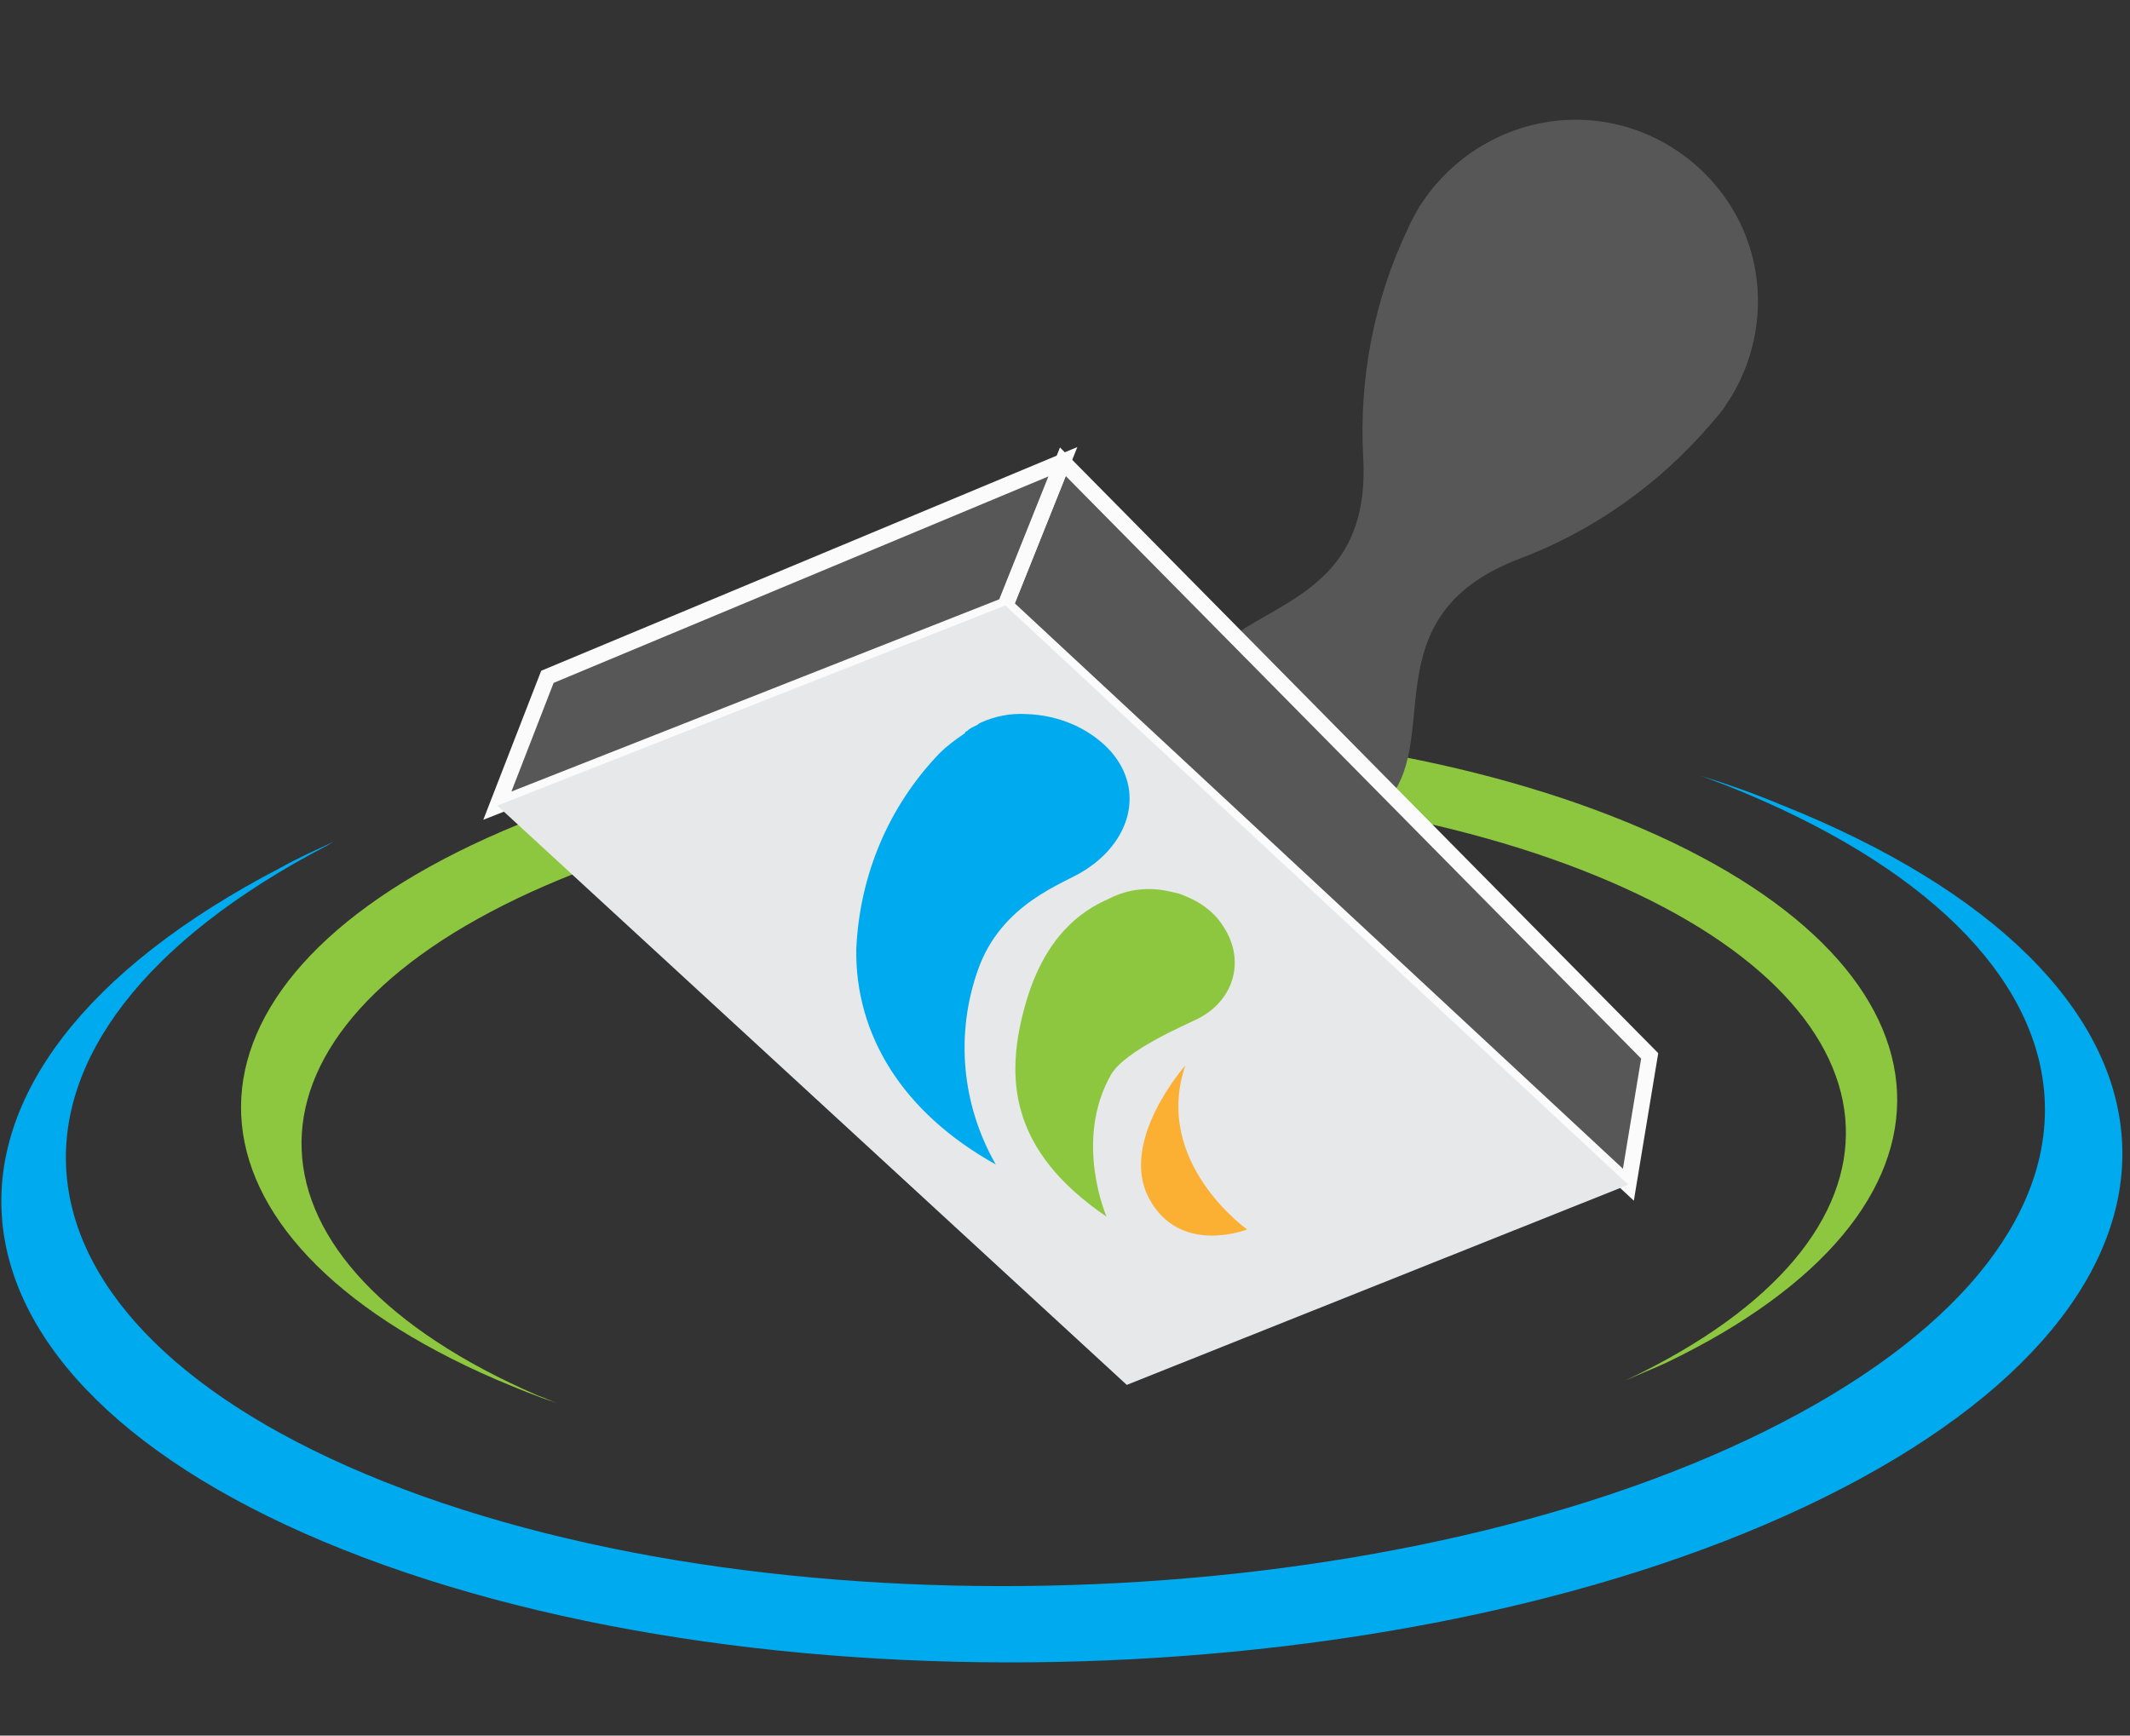
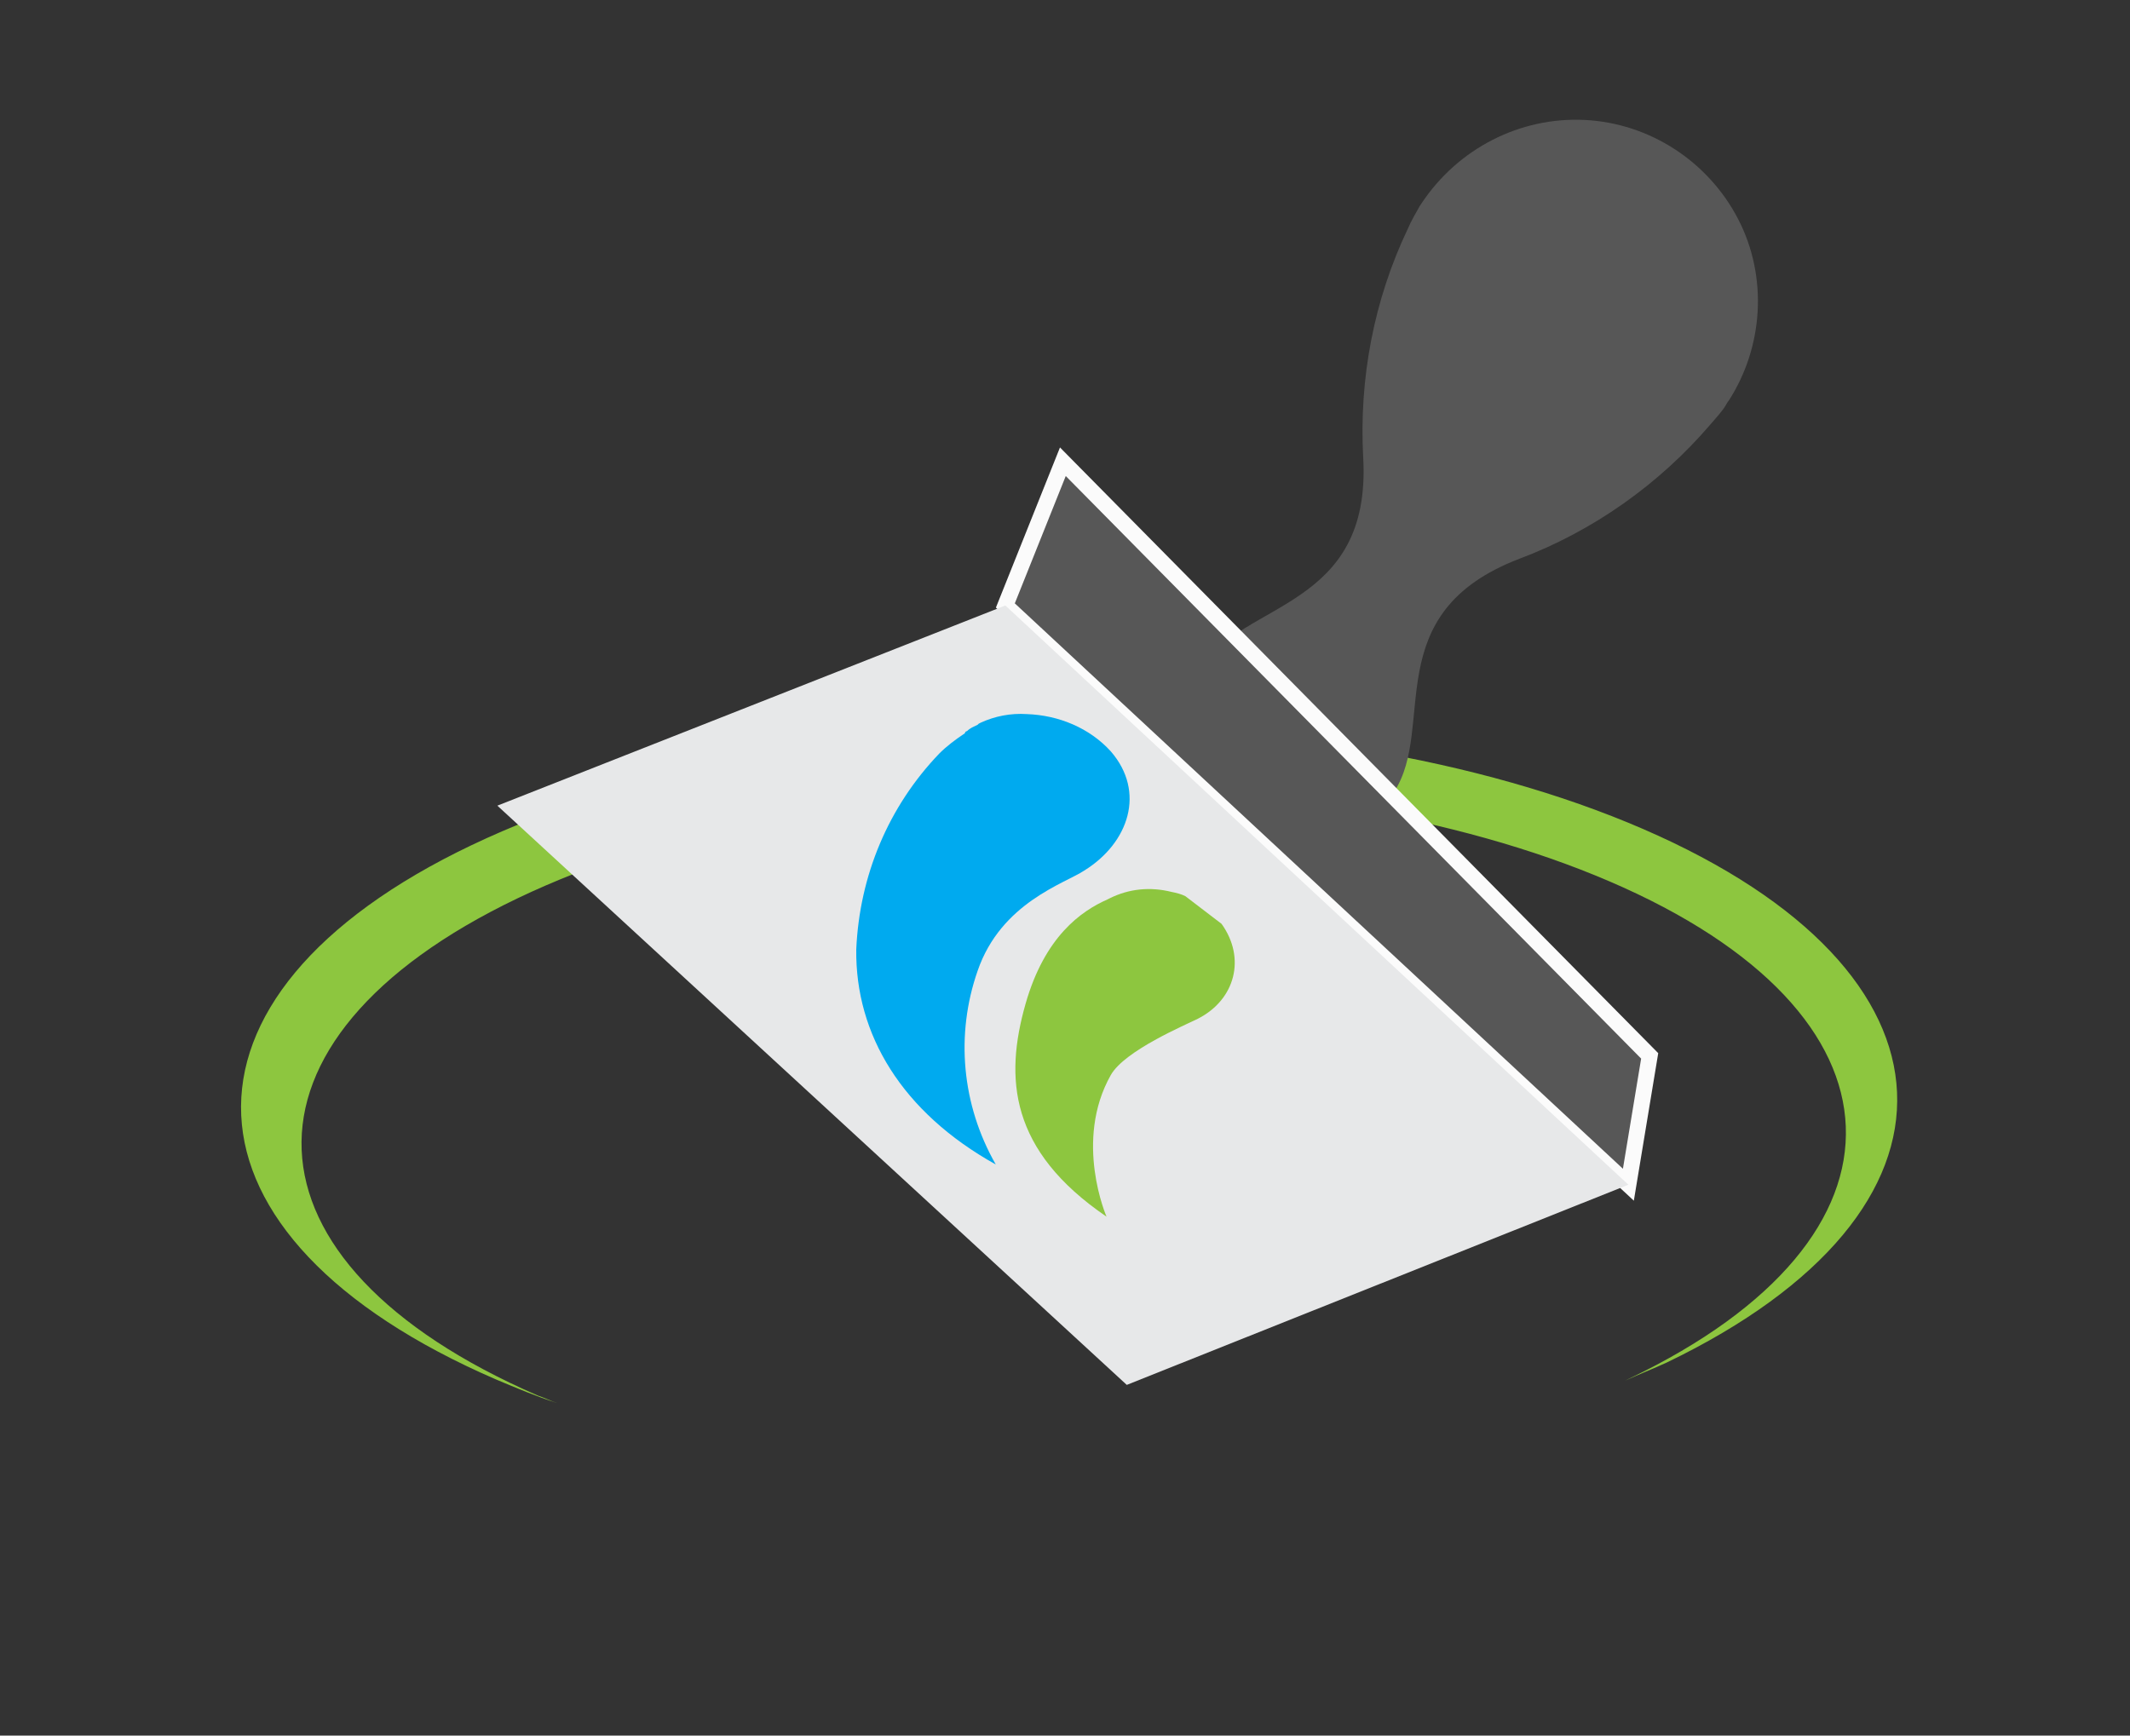
<svg xmlns="http://www.w3.org/2000/svg" version="1.1" id="Layer_1" x="0px" y="0px" viewBox="0 0 200 163" style="enable-background:new 0 0 200 163;" xml:space="preserve">
  <rect x="0" y="0" width="200" height="163" fill="#333333" stroke="none" />
  <style type="text/css">
	.st0{fill:#8DC63F;}
	.st1{fill:#00AAEF;}
	.st2{fill:#575757;}
	.st3{fill:#575757;stroke:#FBFBFB;stroke-width:1.5;}
	.st4{fill:#E7E8E9;}
	.st5{fill:#FBB034;}
</style>
  <desc>Created with Sketch.</desc>
  <g id="whitelabel_icon">
    <g id="Group-17" transform="translate(0, 27.165)">
      <path id="Shape" class="st0" d="M46.6,102.4c1.9,0.8,3.8,1.6,5.7,2.2c-0.6-0.2-1.2-0.5-1.8-0.7c-28.8-12.5-29.7-33.4-1.9-46.7    s73.6-14,102.5-1.6s29.7,33.4,1.9,46.7l-0.4,0.2c1.3-0.6,2.6-1.1,3.9-1.7c29.7-14.3,28.7-36.7-2.2-50.1S74.1,38,44.3,52.2    S15.6,89,46.6,102.4z" />
-       <path id="Shape_1_" class="st1" d="M167.2,48.4c-2.4-1-4.9-1.9-7.5-2.7c0.8,0.3,1.6,0.6,2.4,0.9c37.7,15,40.1,41.7,5.3,59.8    S73.8,127,36.1,112s-40.1-41.7-5.3-59.8l0.5-0.3c-1.7,0.8-3.3,1.5-4.9,2.4c-37.2,19.3-34.6,48,5.9,64.1s103.5,13.5,140.7-5.8    S207.6,64.5,167.2,48.4z" />
      <path id="Shape_2_" class="st2" d="M142.7,25.3c6.9-2.6,13.1-7,17.9-12.6c0.5-0.6,1.1-1.2,1.5-1.9c0.1-0.2,0.2-0.3,0.2-0.3    c3.3-5.1,3.7-11.7,0.9-17.1c-2.8-5.4-8.3-9-14.4-9.3s-11.9,2.7-15.3,7.8l-0.2,0.3c-0.4,0.7-0.8,1.4-1.1,2.1    C129,1,127.6,8.4,128,15.8c0.8,14.2-11.3,13.5-15.2,19.7l-9.1,14.1l4.4,5.1l-1.6,2.1l4.5,1.3l3.1,3.6l1.3-2.3l6.4,1.9    c0,0,5.1-7.9,9.1-14.1C134.9,41.1,129.3,30.4,142.7,25.3" />
      <polygon id="Shape_3_" class="st3" points="94.4,29.7 99.8,16.2 154.9,72 152.9,84.1   " />
-       <polygon id="Shape_4_" class="st3" points="46.7,48.5 51.4,36.4 99.8,16.2 94.4,29.7   " />
      <polygon id="Shape_5_" class="st4" points="152.9,84.1 94.4,29.7 46.7,48.5 105.8,102.9   " />
-       <path id="Shape_6_" class="st5" d="M111.3,72.9c0,0-6.3,7.1-3.4,12.5c2.9,5.4,9.2,2.9,9.2,2.9S108.2,82,111.3,72.9" />
-       <path id="Shape_7_" class="st0" d="M111.3,57c-0.4-0.2-0.8-0.3-1.3-0.4c-2-0.5-4-0.3-5.8,0.6l-0.2,0.1c-2.5,1.1-5.9,3.5-7.7,9.8    c-2,7-1.5,13.8,7.6,20c0,0-3.1-7.1,0.4-13.3c1.3-2.3,7-4.7,8.2-5.3c3.5-1.8,4.5-5.7,2.2-8.9C113.9,58.4,112.6,57.5,111.3,57z" />
+       <path id="Shape_7_" class="st0" d="M111.3,57c-0.4-0.2-0.8-0.3-1.3-0.4c-2-0.5-4-0.3-5.8,0.6l-0.2,0.1c-2.5,1.1-5.9,3.5-7.7,9.8    c-2,7-1.5,13.8,7.6,20c0,0-3.1-7.1,0.4-13.3c1.3-2.3,7-4.7,8.2-5.3c3.5-1.8,4.5-5.7,2.2-8.9z" />
      <path id="Shape_8_" class="st1" d="M96.4,39.9c-1.5-0.1-3,0.2-4.3,0.8l-0.2,0.1l-0.1,0.1c-0.4,0.2-0.7,0.3-1,0.6    c-0.1,0-0.2,0.1-0.2,0.2c-0.9,0.6-1.7,1.2-2.4,1.9c-4.8,5-7.5,11.5-7.8,18.4c-0.1,8,4.3,15.3,13.1,20.2C90.3,76.6,89.7,70,91.8,64    c2.2-6.4,8.2-8.2,10-9.4c4.2-2.6,5.8-7.4,2.5-11.2C102.3,41.2,99.4,40,96.4,39.9z" />
    </g>
  </g>
</svg>